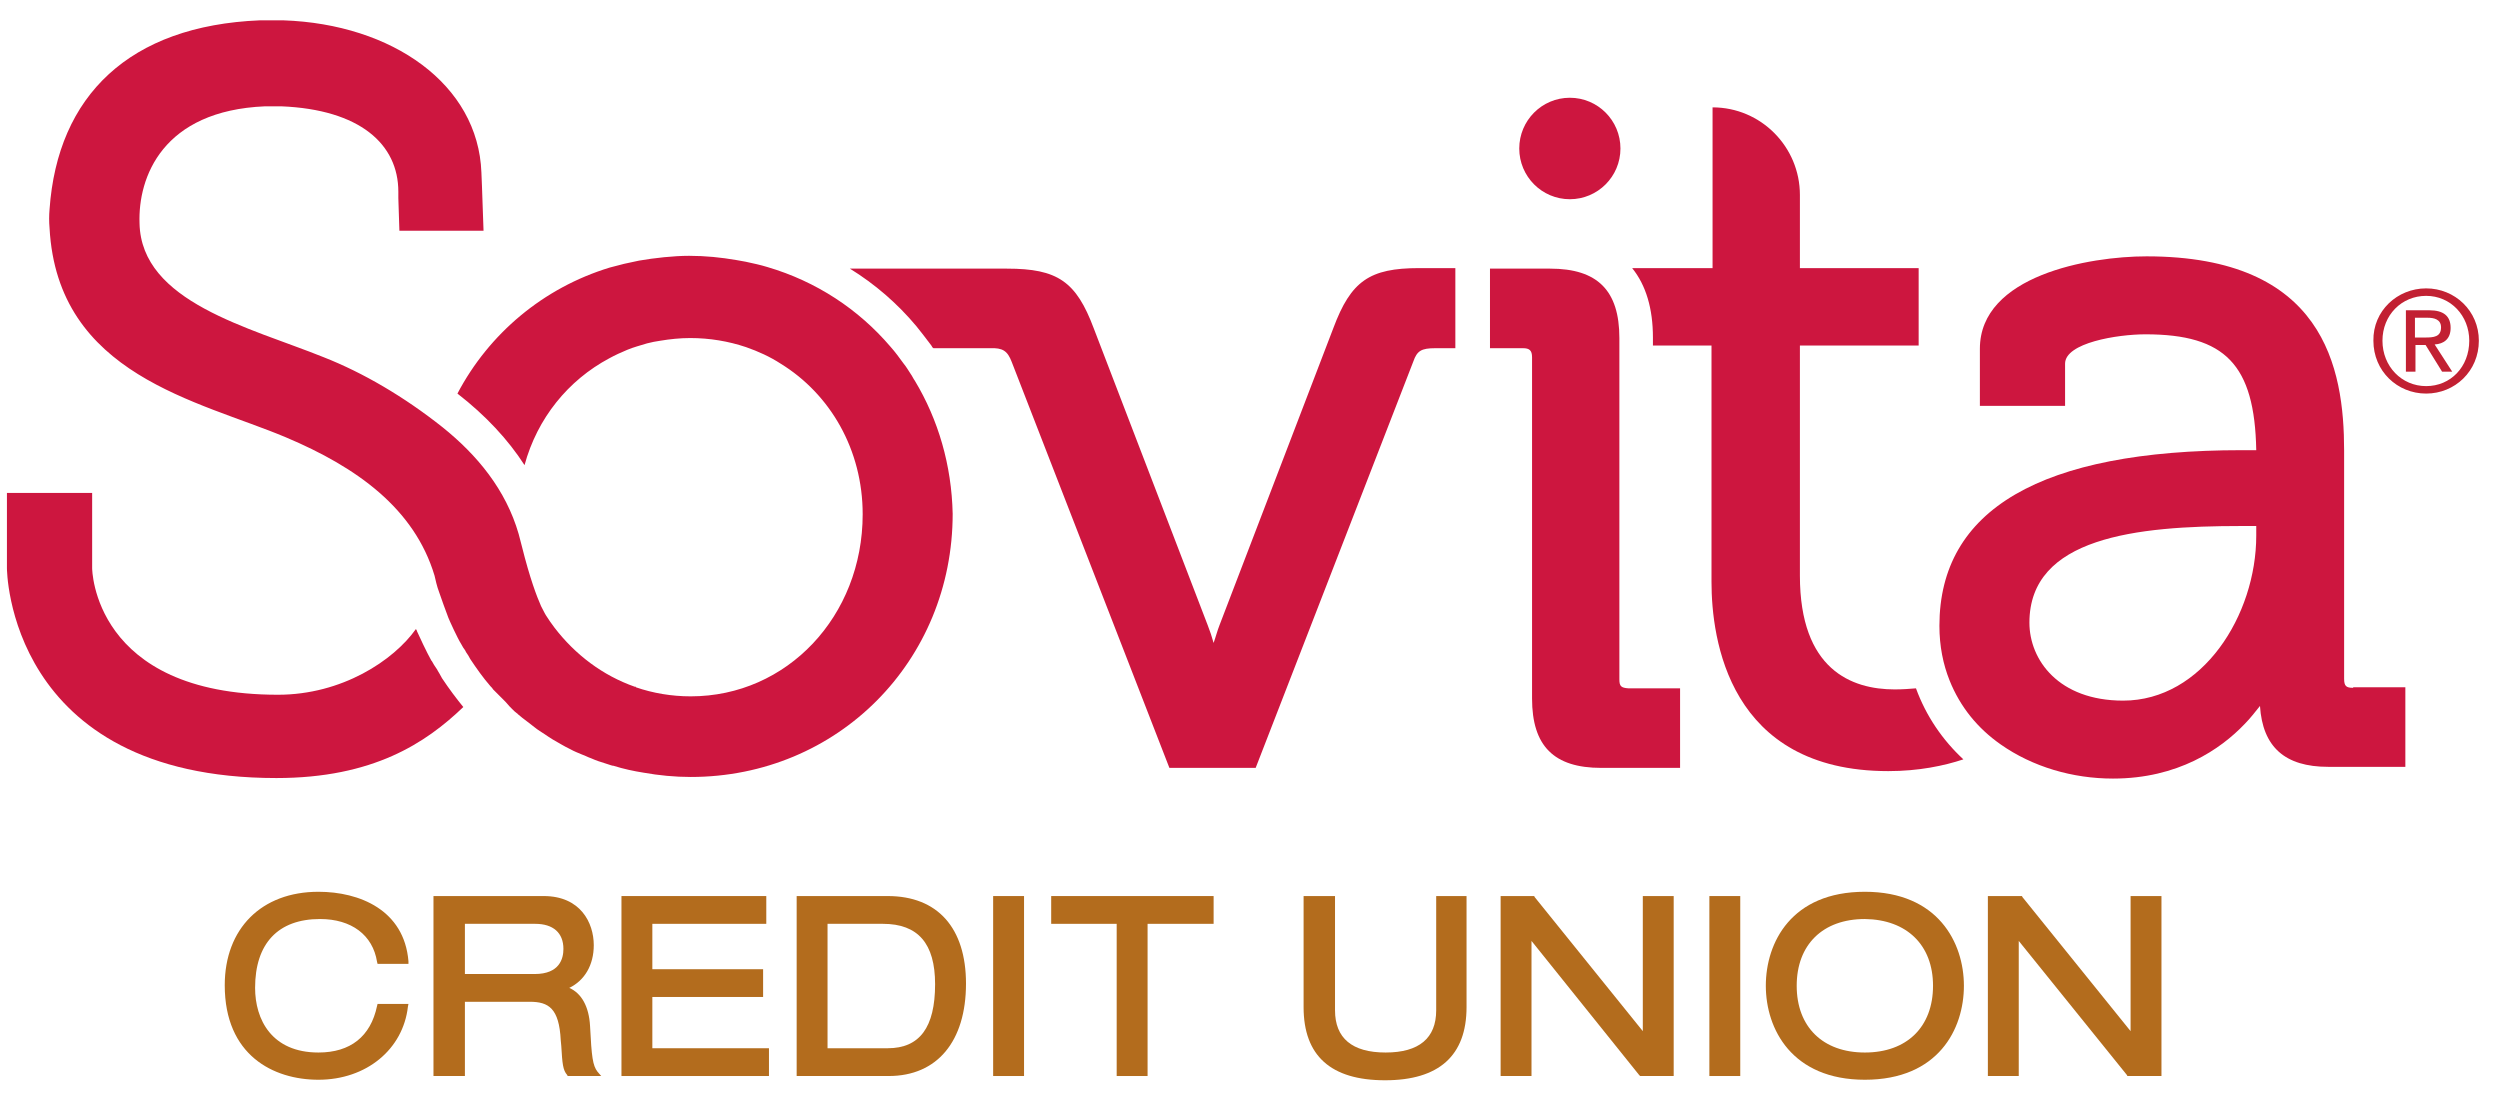
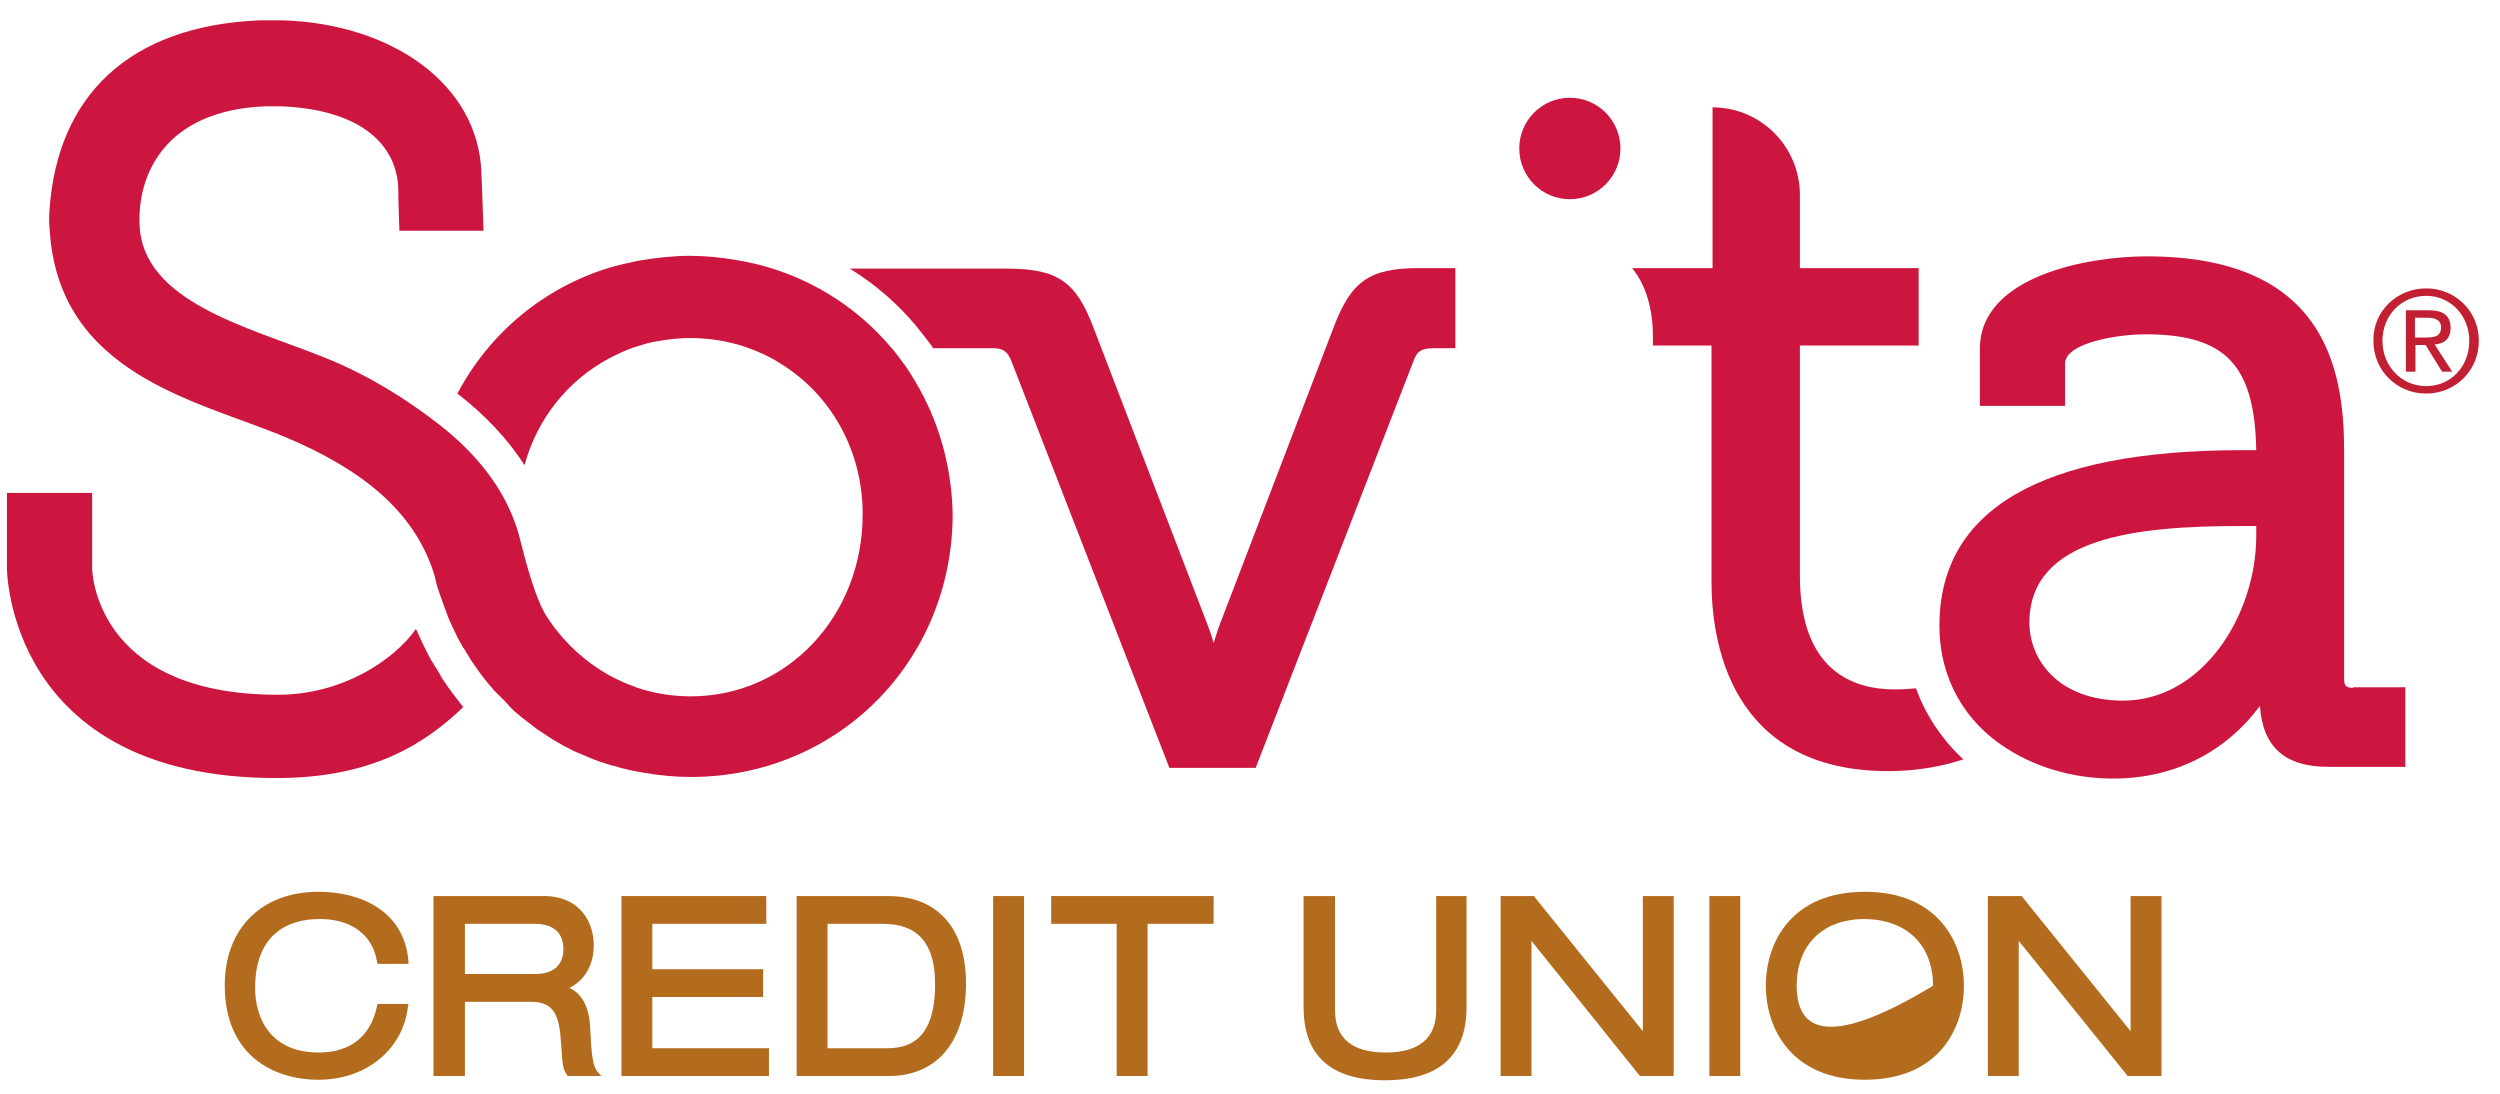
<svg xmlns="http://www.w3.org/2000/svg" width="128" height="56" viewBox="0 0 128 56" fill="none">
  <g clip-path="url(#clip0_5313_280)">
    <path d="M46.841 19.495C46.759 19.386 46.705 19.249 46.623 19.14C46.514 18.976 46.405 18.784 46.269 18.62C46.051 18.32 45.832 18.019 45.587 17.745C43.951 15.832 41.797 14.41 39.289 13.672C38.934 13.563 38.553 13.481 38.171 13.399C38.008 13.371 37.844 13.344 37.708 13.316C36.917 13.18 36.126 13.098 35.281 13.098C34.49 13.098 33.509 13.207 32.718 13.344C32.446 13.399 32.2 13.453 31.955 13.508C31.709 13.563 31.464 13.645 31.219 13.699C27.811 14.738 25.03 17.089 23.421 20.151C24.866 21.272 26.011 22.503 26.856 23.815C27.511 21.409 29.092 19.468 31.192 18.347C31.491 18.183 31.791 18.046 32.118 17.91C32.446 17.773 32.773 17.691 33.127 17.581C33.345 17.527 33.591 17.472 33.809 17.445C34.3 17.363 34.818 17.308 35.336 17.308C36.344 17.308 37.299 17.472 38.198 17.773C38.825 17.992 39.425 18.265 39.971 18.62C42.506 20.179 44.169 23.022 44.169 26.33C44.169 31.552 40.298 35.653 35.363 35.653C34.381 35.653 33.427 35.489 32.555 35.188V35.161H32.5C30.864 34.587 29.447 33.52 28.383 32.126C28.22 31.907 28.083 31.716 27.947 31.497C27.947 31.497 27.865 31.361 27.702 31.033C27.483 30.541 27.129 29.611 26.72 27.971C26.666 27.779 26.611 27.561 26.556 27.342C25.902 25.073 24.43 23.296 22.658 21.874C20.695 20.316 18.595 19.085 16.578 18.292C12.788 16.761 7.226 15.476 7.144 11.43C7.062 9.079 8.317 5.661 13.579 5.443C13.66 5.443 13.879 5.443 14.097 5.443C14.206 5.443 14.287 5.443 14.397 5.443C18.432 5.607 20.395 7.384 20.395 9.817V10.145L20.449 11.813H24.757L24.675 9.489L24.648 8.833C24.484 4.322 20.095 1.232 14.506 1.041C14.478 1.041 14.397 1.041 14.315 1.041C13.988 1.041 13.415 1.041 13.306 1.041C6.626 1.314 2.946 4.896 2.537 10.719C2.509 11.047 2.509 11.348 2.537 11.676C2.946 19.222 10.171 20.507 14.642 22.393C18.268 23.924 21.213 26.029 22.249 29.474C22.303 29.693 22.358 29.994 22.494 30.349C22.549 30.513 22.849 31.361 22.958 31.634C23.012 31.771 23.421 32.673 23.612 32.974C23.639 33.028 23.694 33.11 23.721 33.165C23.776 33.247 23.83 33.302 23.857 33.384C23.939 33.493 24.021 33.63 24.075 33.739C24.403 34.231 24.73 34.696 25.111 35.134C25.166 35.188 25.221 35.243 25.248 35.298L25.875 35.926L26.093 36.172C26.148 36.227 26.175 36.255 26.229 36.309C26.311 36.391 26.393 36.473 26.475 36.528C26.475 36.528 26.502 36.528 26.502 36.555C26.666 36.692 26.829 36.829 27.02 36.965C27.129 37.047 27.265 37.157 27.374 37.239C27.538 37.375 27.729 37.485 27.892 37.594C28.165 37.785 28.438 37.95 28.738 38.114C28.874 38.196 29.038 38.278 29.201 38.36C29.392 38.469 29.61 38.551 29.801 38.633C29.965 38.688 30.101 38.77 30.265 38.824C30.51 38.934 30.755 39.016 31.028 39.098C31.137 39.125 31.246 39.18 31.382 39.207H31.41C31.928 39.371 32.446 39.481 32.964 39.563C33.727 39.699 34.545 39.781 35.363 39.781C42.888 39.781 48.777 33.849 48.777 26.303C48.722 23.815 48.041 21.491 46.841 19.495Z" fill="#CD163F" />
    <path d="M22.494 34.477L22.412 34.341L22.385 34.286C22.331 34.204 22.276 34.122 22.221 34.04C22.194 33.985 22.14 33.903 22.112 33.849L22.085 33.821C21.867 33.438 21.431 32.509 21.349 32.318C21.349 32.29 21.322 32.236 21.294 32.208C20.149 33.821 17.505 35.571 14.233 35.571C4.745 35.571 4.718 29.091 4.718 29.091V25.237H0.355V29.091C0.355 29.091 0.355 39.836 14.151 39.836C19.113 39.836 21.812 38.032 23.721 36.2C23.366 35.762 23.012 35.298 22.63 34.723L22.494 34.477Z" fill="#CD163F" />
    <path d="M19.441 51.401H19.331L19.304 51.51C18.977 53.068 17.941 53.889 16.305 53.889C13.906 53.889 13.061 52.194 13.061 50.58C13.061 48.311 14.233 47.054 16.387 47.054C17.995 47.054 19.086 47.874 19.304 49.241L19.331 49.35H19.441H20.776H20.913V49.214C20.695 46.589 18.404 45.659 16.305 45.659C13.388 45.659 11.507 47.546 11.507 50.444C11.507 54.025 13.988 55.283 16.305 55.283C18.759 55.283 20.64 53.724 20.886 51.537L20.913 51.401H20.776H19.441Z" fill="#B36C1D" />
    <path d="M30.21 52.522C30.155 51.537 29.774 50.854 29.147 50.58C29.937 50.198 30.401 49.405 30.401 48.393C30.401 47.245 29.719 45.878 27.838 45.878H22.331H22.194V46.015V54.955V55.092H22.331H23.666H23.803V54.955V51.291H27.129C28.083 51.291 28.629 51.619 28.71 53.26L28.738 53.56C28.792 54.463 28.82 54.791 29.038 55.037L29.065 55.092H29.119H30.51H30.782L30.592 54.873C30.346 54.545 30.292 54.135 30.21 52.522ZM28.847 48.585C28.847 49.077 28.656 49.87 27.375 49.87H23.803V47.3H27.402C28.329 47.3 28.847 47.764 28.847 48.585Z" fill="#B36C1D" />
    <path d="M33.4 53.67V51.045H38.935H39.071V50.908V49.76V49.624H38.935H33.4V47.3H39.126H39.234V47.163V46.015V45.878H39.126H31.955H31.819V46.015V54.955V55.092H31.955H39.234H39.371V54.955V53.806V53.67H39.234H33.4Z" fill="#B36C1D" />
    <path d="M45.451 45.878H40.925H40.789V46.015V54.955V55.092H40.925H45.505C47.986 55.092 49.459 53.314 49.459 50.362C49.459 47.518 48.014 45.878 45.451 45.878ZM47.877 50.389C47.877 52.604 47.087 53.67 45.451 53.67H42.37V47.3H45.205C47.005 47.3 47.877 48.311 47.877 50.389Z" fill="#B36C1D" />
    <path d="M50.985 45.878H50.849V46.015V54.955V55.092H50.985H52.294H52.431V54.955V46.015V45.878H52.294H50.985Z" fill="#B36C1D" />
    <path d="M53.93 45.878H53.821V46.015V47.163V47.3H53.93H57.174V54.955V55.092H57.311H58.647H58.756V54.955V47.3H62H62.137V47.163V46.015V45.878H62H53.93Z" fill="#B36C1D" />
    <path d="M73.669 45.878H73.533V46.015V51.729C73.533 53.15 72.661 53.889 70.943 53.889C69.225 53.889 68.353 53.15 68.353 51.729V46.015V45.878H68.216H66.881H66.744V46.015V51.565C66.744 54.053 68.135 55.31 70.916 55.31C73.669 55.31 75.087 54.053 75.087 51.565V46.015V45.878H74.951H73.669Z" fill="#B36C1D" />
    <path d="M84.248 45.878H84.112V46.015V52.795L78.577 45.933L78.55 45.878H78.495H76.941H76.832V46.015V54.955V55.092H76.941H78.277H78.413V54.955V48.175L83.921 55.037L83.975 55.092H84.03H85.557H85.693V54.955V46.015V45.878H85.557H84.248Z" fill="#B36C1D" />
    <path d="M87.656 45.878H87.52V46.015V54.955V55.092H87.656H88.965H89.101V54.955V46.015V45.878H88.965H87.656Z" fill="#B36C1D" />
-     <path d="M95.481 45.659C91.719 45.659 90.41 48.257 90.41 50.471C90.41 52.686 91.746 55.283 95.481 55.283C99.243 55.283 100.552 52.686 100.552 50.471C100.552 48.257 99.216 45.659 95.481 45.659ZM98.971 50.471C98.971 52.576 97.635 53.889 95.481 53.889C93.327 53.889 91.991 52.576 91.991 50.471C91.991 48.366 93.327 47.054 95.481 47.054C97.635 47.081 98.971 48.393 98.971 50.471Z" fill="#B36C1D" />
+     <path d="M95.481 45.659C91.719 45.659 90.41 48.257 90.41 50.471C90.41 52.686 91.746 55.283 95.481 55.283C99.243 55.283 100.552 52.686 100.552 50.471C100.552 48.257 99.216 45.659 95.481 45.659ZM98.971 50.471C93.327 53.889 91.991 52.576 91.991 50.471C91.991 48.366 93.327 47.054 95.481 47.054C97.635 47.081 98.971 48.393 98.971 50.471Z" fill="#B36C1D" />
    <path d="M110.531 45.878H109.195H109.086V46.015V52.795L103.551 45.933L103.524 45.878H103.442H101.915H101.779V46.015V54.955V55.092H101.915H103.251H103.36V54.955V48.175L108.895 55.037L108.922 55.092H109.004H110.531H110.667V54.955V46.015V45.878H110.531Z" fill="#B36C1D" />
    <path d="M51.803 18.538L59.873 39.316H64.29L72.361 18.511C72.552 17.964 72.77 17.828 73.478 17.828H74.514V13.727H72.66C70.125 13.727 69.171 14.383 68.271 16.789L62.436 32.017C62.327 32.29 62.245 32.618 62.136 32.919C62.055 32.618 61.946 32.29 61.837 32.017L56.002 16.816C55.102 14.41 54.148 13.754 51.558 13.754H43.515C44.796 14.547 45.941 15.531 46.923 16.707C47.168 17.007 47.414 17.335 47.686 17.691C47.714 17.745 47.741 17.8 47.795 17.828H50.685C51.34 17.8 51.585 17.964 51.803 18.538Z" fill="#CD163F" />
    <path d="M120.482 35.216C120.128 35.216 120.019 35.133 120.019 34.751V23.077C120.019 18.812 118.983 13.125 109.904 13.125C106.959 13.125 101.37 14.109 101.37 17.855V20.78H105.732V18.62C105.732 17.554 108.404 17.117 109.849 17.117C113.939 17.117 115.439 18.675 115.52 23.049H114.784C104.505 23.049 99.298 26.084 99.298 32.044C99.298 33.083 99.489 34.013 99.816 34.833C100.361 36.2 101.261 37.293 102.433 38.114C104.069 39.262 106.114 39.863 108.186 39.863C111.512 39.863 113.694 38.36 114.92 37.075C115.22 36.774 115.466 36.446 115.711 36.145C115.847 38.25 116.993 39.262 119.201 39.262H123.154V35.188H120.482V35.216ZM115.52 27.424C115.52 31.497 112.767 35.872 108.704 35.872C105.405 35.872 103.906 33.794 103.906 31.88C103.906 27.506 109.386 26.932 114.73 26.932H115.52V27.424Z" fill="#CD163F" />
    <path d="M80.376 10.2C81.807 10.2 82.967 9.037 82.967 7.603C82.967 6.168 81.807 5.005 80.376 5.005C78.946 5.005 77.786 6.168 77.786 7.603C77.786 9.037 78.946 10.2 80.376 10.2Z" fill="#CD163F" />
    <path d="M98.098 35.243C97.771 35.27 97.417 35.298 97.008 35.298C94.799 35.298 92.155 34.286 92.155 29.474V17.691H98.235V13.727H92.155V9.981C92.155 7.521 90.164 5.497 87.683 5.497V13.727H83.566C84.275 14.601 84.63 15.804 84.63 17.281V17.691H87.629V29.802C87.629 32.7 88.501 39.481 96.681 39.481C98.235 39.481 99.543 39.207 100.525 38.879C99.462 37.895 98.616 36.665 98.098 35.243Z" fill="#CD163F" />
-     <path d="M82.912 34.778V17.308C82.912 14.875 81.794 13.754 79.368 13.754H76.287V17.828H77.977C78.304 17.828 78.441 17.937 78.441 18.292V35.762C78.441 38.196 79.558 39.316 81.985 39.316H86.02V35.243H83.376C82.994 35.216 82.912 35.133 82.912 34.778Z" fill="#CD163F" />
    <path d="M124.218 14.765C125.69 14.765 126.917 15.914 126.917 17.445C126.917 19.003 125.69 20.151 124.218 20.151C122.745 20.151 121.518 19.003 121.518 17.445C121.491 15.914 122.745 14.765 124.218 14.765ZM124.218 19.769C125.472 19.769 126.426 18.784 126.426 17.445C126.426 16.16 125.472 15.148 124.218 15.148C122.963 15.148 121.982 16.133 121.982 17.445C121.982 18.757 122.963 19.769 124.218 19.769ZM123.154 15.886H124.381C125.117 15.886 125.472 16.187 125.472 16.789C125.472 17.363 125.117 17.609 124.654 17.636L125.554 19.03H125.035L124.19 17.663H123.672V19.03H123.182V15.886H123.154ZM123.645 17.281H124.163C124.599 17.281 124.981 17.253 124.981 16.761C124.981 16.351 124.627 16.269 124.299 16.269H123.645V17.281Z" fill="#C22032" />
  </g>
  <defs>
    <clipPath id="clip0_5313_280">
      <rect width="127" height="55" fill="white" transform="translate(0.241 0.766)" />
    </clipPath>
  </defs>
</svg>